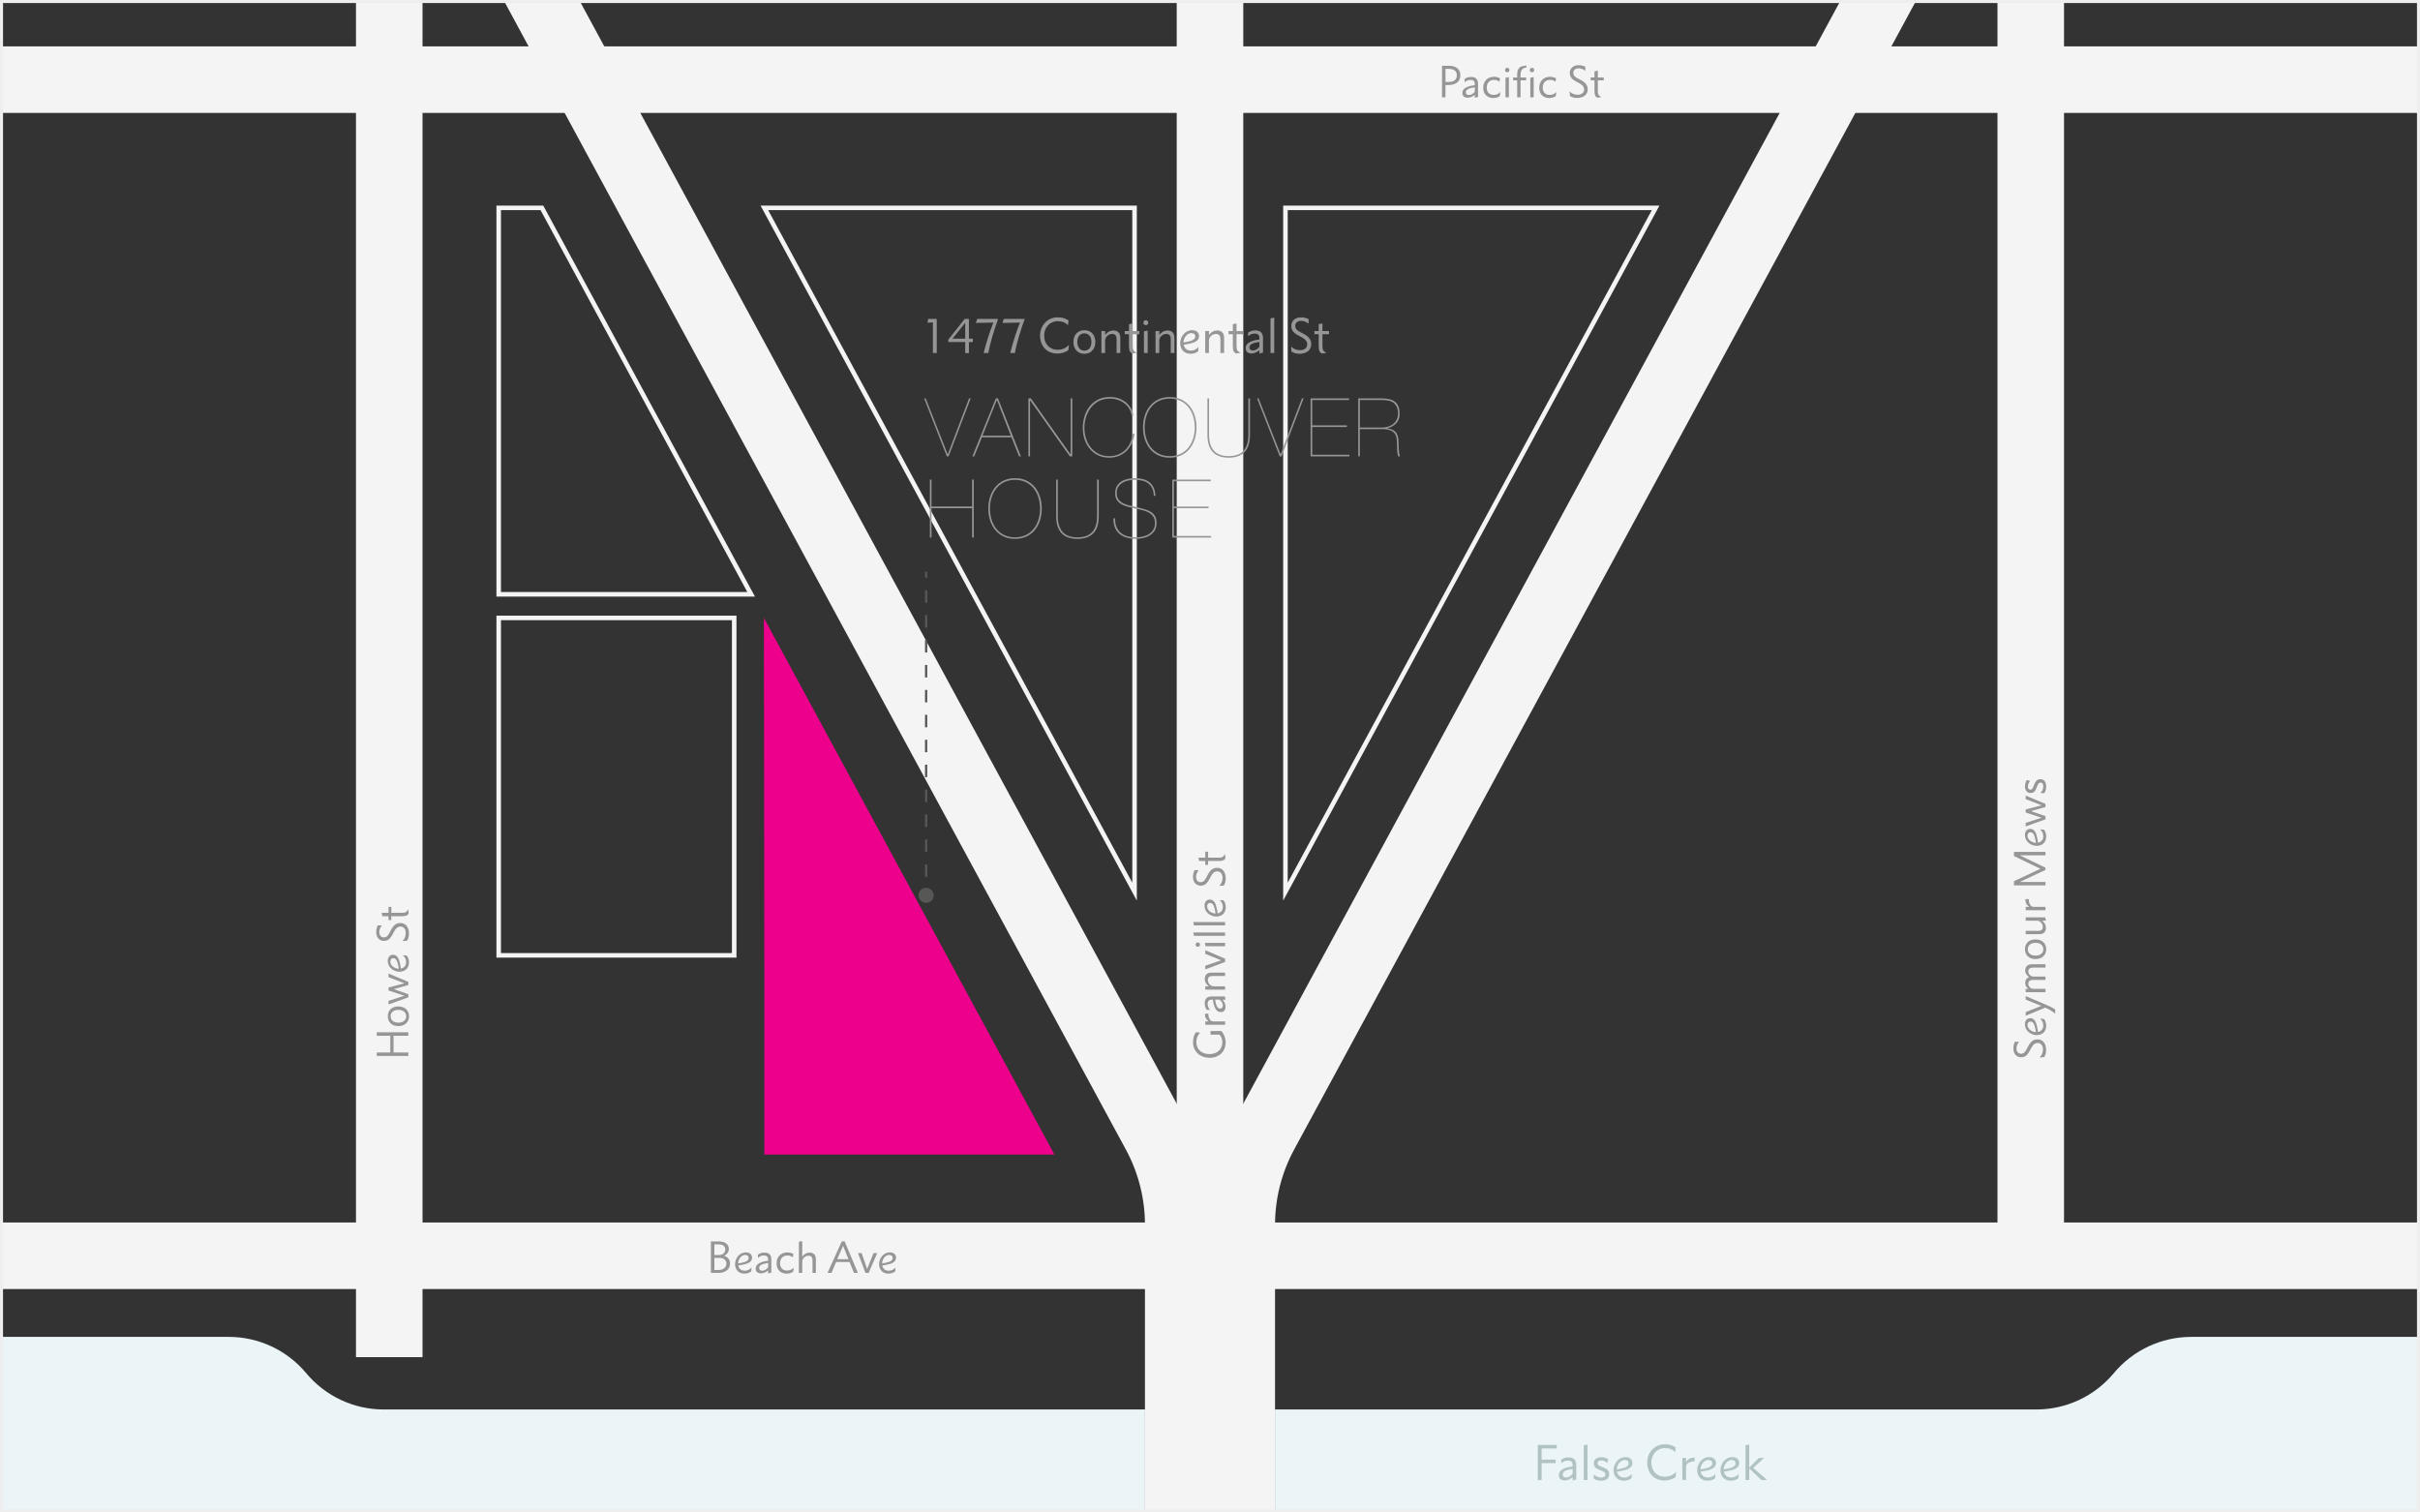
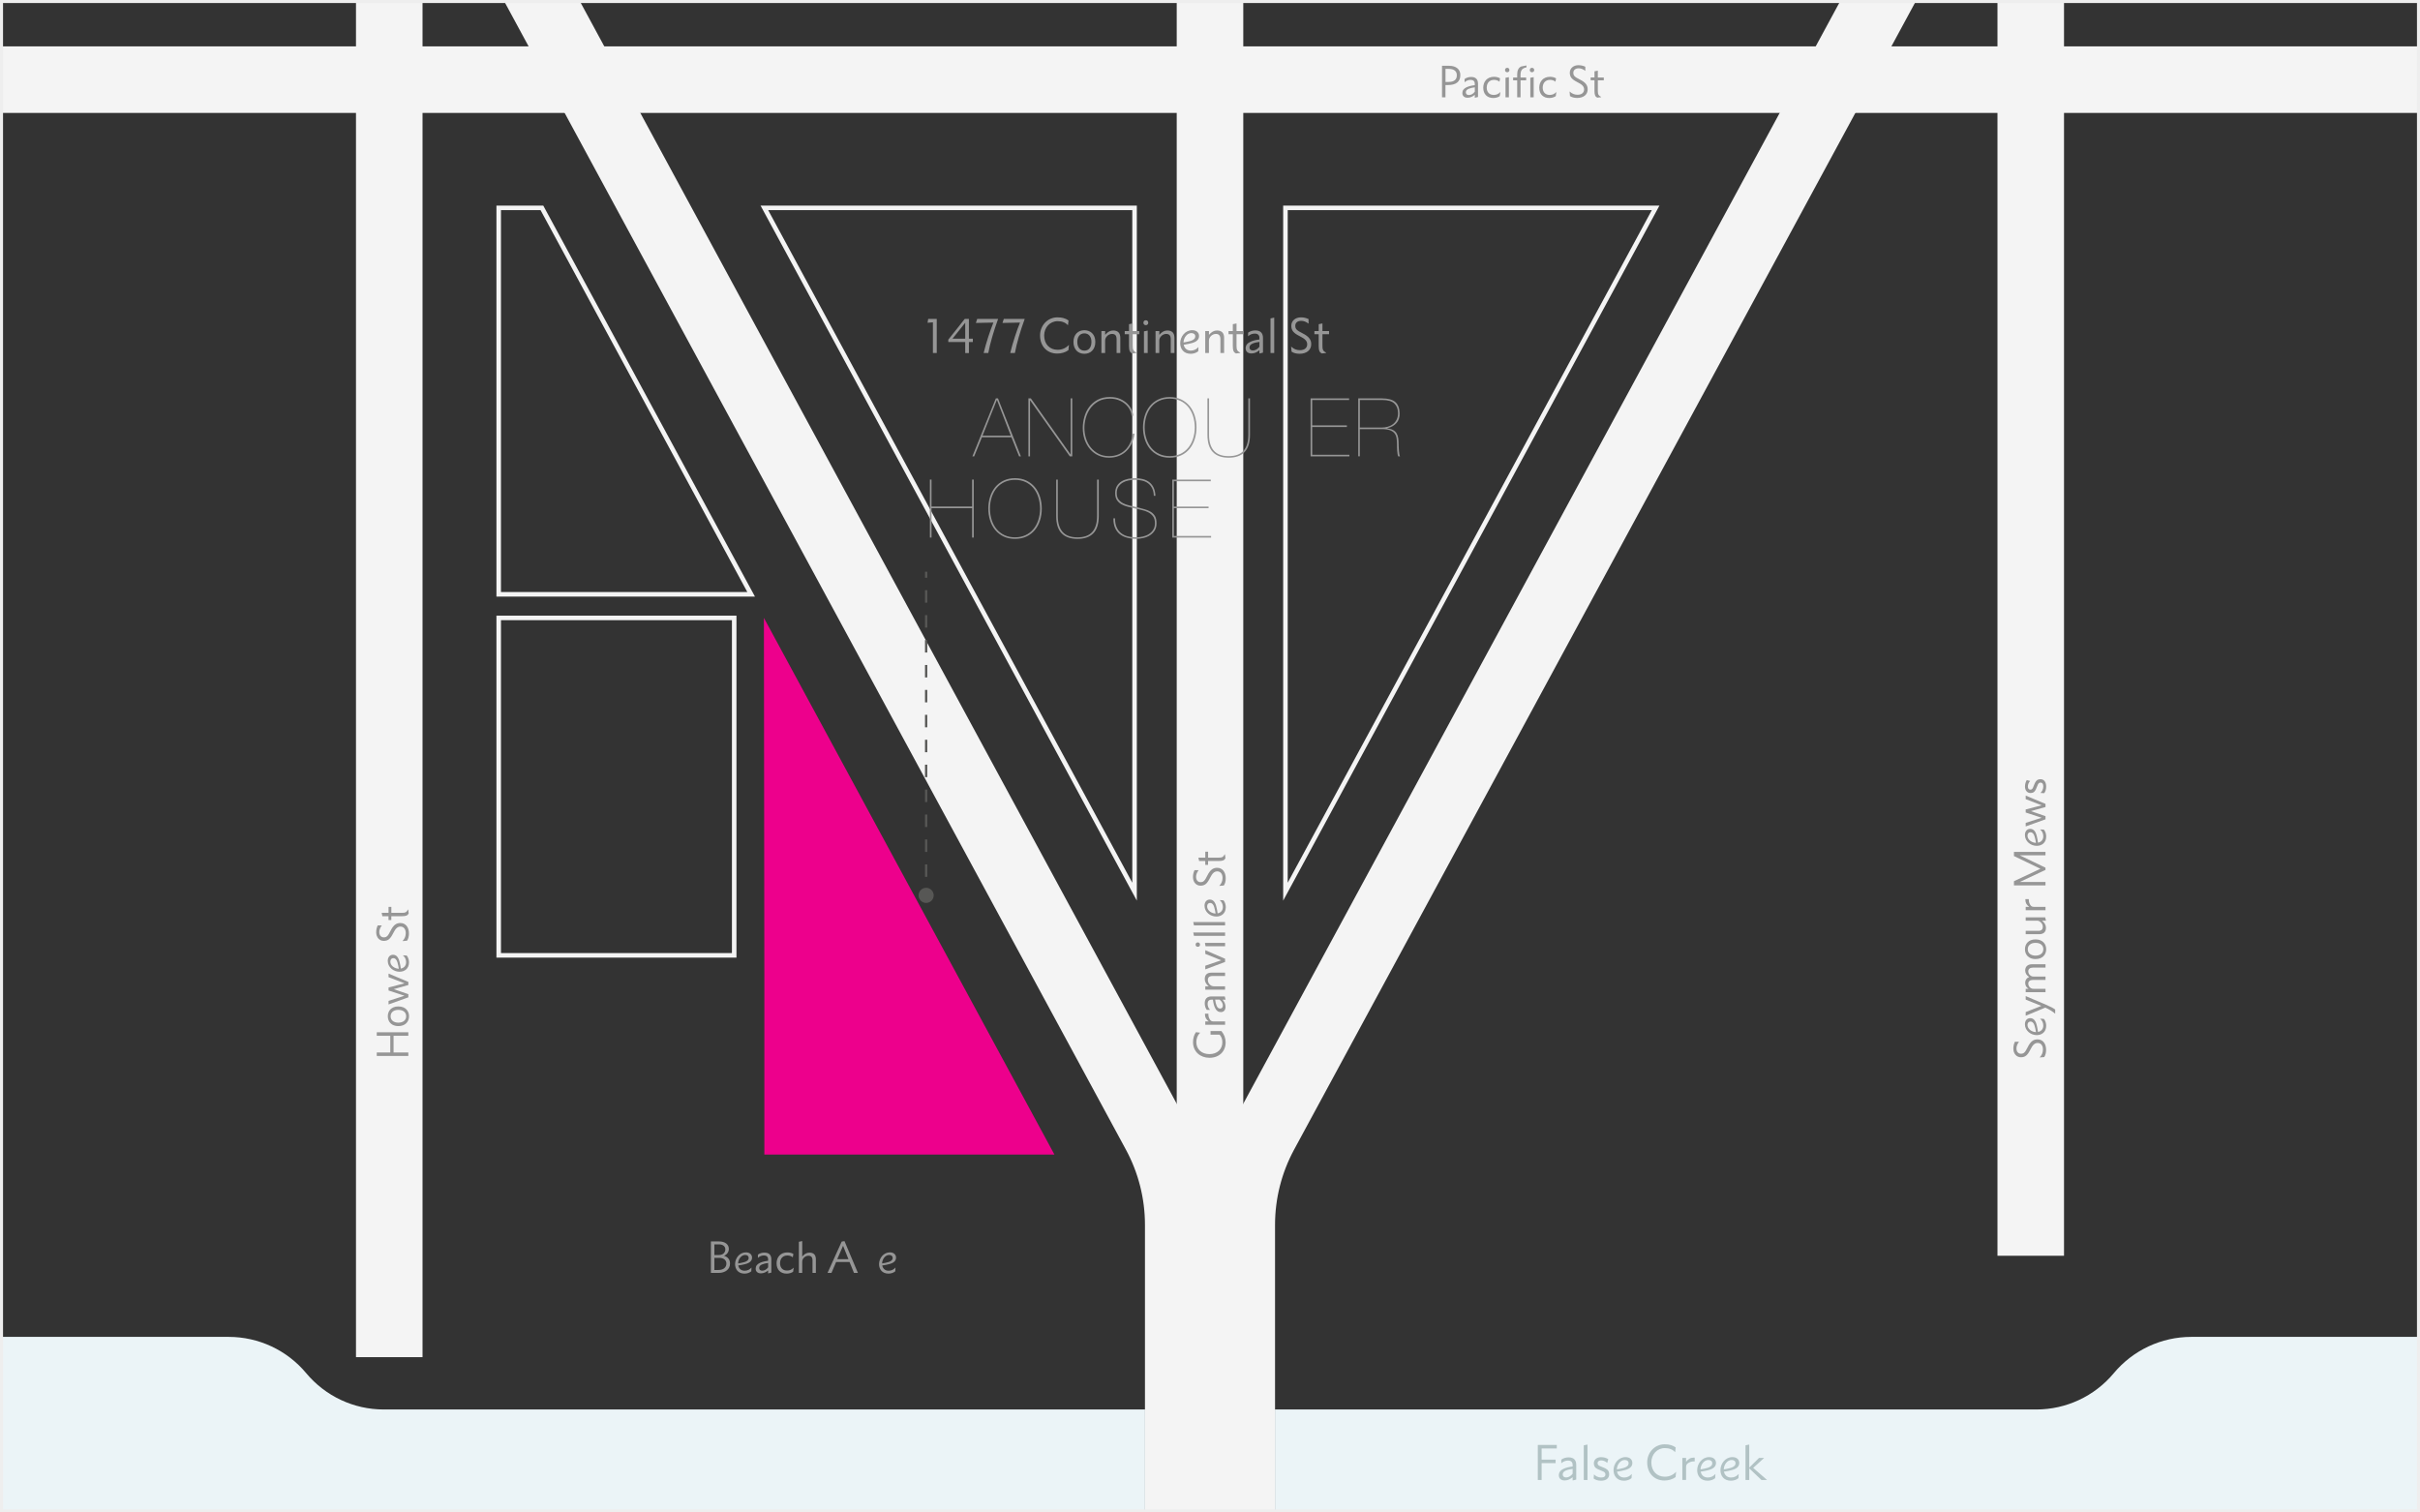
<svg xmlns="http://www.w3.org/2000/svg" xmlns:xlink="http://www.w3.org/1999/xlink" version="1.1" id="VH" x="0px" y="0px" viewBox="0 0 800 500" style="enable-background:new 0 0 800 500;" xml:space="preserve">
  <rect x="0" y="0" width="800" height="500" fill="#333333" stroke="none" />
  <style type="text/css">
	.st0{clip-path:url(#SVGID_2_);}
	.st1{fill:#EBF4F7;}
	.st2{fill:none;stroke:#F4F4F4;stroke-width:22;stroke-miterlimit:10;}
	.st3{opacity:0.1;fill:#B1C2C4;stroke:#000000;stroke-width:0.2;stroke-miterlimit:10;}
	.st4{fill:none;stroke:#F4F4F4;stroke-width:1.5;stroke-miterlimit:10;}
	.st5{fill:#ED008C;}
	.st6{fill:#969696;}
	.st7{fill:#B1C2C4;}
	.st8{fill:#575755;}
	.st9{fill:none;stroke:#575755;stroke-width:0.75;stroke-miterlimit:10;}
	.st10{fill:none;stroke:#575755;stroke-width:0.75;stroke-miterlimit:10;stroke-dasharray:4.12,4.12;}
	.st11{fill:#EEEEEE;}
</style>
  <g>
    <defs>
      <rect id="SVGID_1_" width="800" height="500" />
    </defs>
    <clipPath id="SVGID_2_">
      <use xlink:href="#SVGID_1_" style="overflow:visible;" />
    </clipPath>
    <g class="st0">
      <path class="st1" d="M400,515.29H-6.82v-73.34h82.43c9.9,0,19.28,4.4,25.62,12l0,0c6.34,7.6,15.72,12,25.62,12H400" />
      <path class="st1" d="M400,515.29h406.82v-73.34h-82.43c-9.9,0-19.28,4.4-25.62,12v0c-6.34,7.6-15.72,12-25.62,12H400" />
      <line class="st2" x1="400" y1="-91.29" x2="400" y2="515.29" />
      <path class="st2" d="M410.5,515.29V404.9c0-10.5,2.62-20.83,7.61-30.06L657.8-67.89" />
      <path class="st2" d="M389.5,515.29V404.9c0-10.5-2.62-20.83-7.61-30.06L142.2-67.89" />
      <line class="st2" x1="-22.79" y1="26.33" x2="822.79" y2="26.33" />
-       <line class="st2" x1="-22.79" y1="415.13" x2="822.79" y2="415.13" />
      <line class="st2" x1="128.68" y1="-83.35" x2="128.68" y2="448.65" />
      <line class="st2" x1="671.32" y1="-83.35" x2="671.32" y2="415.13" />
      <line class="st3" x1="378.42" y1="465.95" x2="378.42" y2="515.29" />
      <line class="st3" x1="421.58" y1="465.95" x2="421.58" y2="515.29" />
      <polygon class="st4" points="547.32,68.71 424.94,68.71 424.94,294.77   " />
      <polygon class="st4" points="252.68,68.71 375.06,68.71 375.06,294.77   " />
      <polygon class="st4" points="248.31,196.47 179.14,68.71 164.86,68.71 164.86,196.47   " />
      <polygon class="st5" points="252.53,204.27 348.57,381.67 252.68,381.67 252.68,324.02   " />
      <rect x="164.86" y="204.27" class="st4" width="77.85" height="111.55" />
      <g>
        <g>
          <path class="st6" d="M476.7,32.17V21.74h2.27c2.35,0,3.79,1.12,3.79,3.08c0,2.2-1.44,3.29-4.08,3.29h-0.84v4.05H476.7z       M477.85,27.09h0.97c1.84,0,2.78-0.74,2.78-2.23c0-1.35-0.97-2.09-2.7-2.09h-1.05V27.09z" />
          <path class="st6" d="M484.16,26.12c0.62-0.47,1.4-0.68,2.17-0.68c1.55,0,2.27,0.82,2.27,2.26v4.36l-1.07,0.27v-0.99      c-0.62,0.54-1.42,0.97-2.38,0.97c-1.04,0-1.73-0.57-1.73-1.54c0-0.88,0.47-1.5,1.38-1.92c0.73-0.34,1.54-0.55,2.73-0.7V27.7      c0-0.84-0.49-1.3-1.36-1.3c-0.69,0-1.42,0.24-1.97,0.77h-0.04V26.12z M487.53,28.87c-0.73,0.07-1.5,0.26-2.05,0.5      c-0.61,0.27-0.9,0.65-0.9,1.15c0,0.54,0.34,0.9,1.03,0.9c0.66,0,1.38-0.38,1.93-1.11V28.87z" />
          <path class="st6" d="M495.79,31.78c-0.46,0.34-1.28,0.62-2.13,0.62c-2.05,0-3.33-1.3-3.33-3.4c0-2.05,1.3-3.61,3.56-3.61      c0.78,0,1.49,0.19,2,0.51l-0.2,1.11c-0.47-0.38-1.03-0.61-1.77-0.61c-1.55,0-2.44,1.03-2.44,2.59c0,1.35,0.78,2.39,2.3,2.39      c0.9,0,1.55-0.3,2.17-0.93h0.04L495.79,31.78z" />
          <path class="st6" d="M498.98,23.15c0,0.43-0.3,0.73-0.72,0.73c-0.45,0-0.73-0.28-0.73-0.73c0-0.43,0.28-0.73,0.72-0.73      S498.98,22.71,498.98,23.15z M498.8,25.5v6.67h-1.11v-6.46L498.8,25.5z" />
          <path class="st6" d="M502.66,25.62h1.86v0.93h-1.86v5.62h-1.11v-5.62h-1.34v-0.93h1.34v-1.05c0-1.28,0.45-2.2,1.31-2.59      l1.76-0.34v0.62c-1.55,0.32-1.96,1.08-1.96,2.55V25.62z" />
          <path class="st6" d="M507.17,23.15c0,0.43-0.3,0.73-0.72,0.73c-0.45,0-0.73-0.28-0.73-0.73c0-0.43,0.28-0.73,0.72-0.73      S507.17,22.71,507.17,23.15z M507,25.5v6.67h-1.11v-6.46L507,25.5z" />
          <path class="st6" d="M514.3,31.78c-0.46,0.34-1.28,0.62-2.13,0.62c-2.05,0-3.33-1.3-3.33-3.4c0-2.05,1.3-3.61,3.56-3.61      c0.78,0,1.49,0.19,2,0.51l-0.2,1.11c-0.47-0.38-1.03-0.61-1.77-0.61c-1.55,0-2.44,1.03-2.44,2.59c0,1.35,0.78,2.39,2.3,2.39      c0.9,0,1.55-0.3,2.17-0.93h0.04L514.3,31.78z" />
          <path class="st6" d="M521.52,31.32c1.32,0,2.15-0.68,2.15-1.73c0-0.96-0.57-1.62-2.23-2.44c-1.82-0.92-2.5-1.66-2.5-3.12      c0-1.4,1.15-2.48,2.86-2.48c0.84,0,1.59,0.19,2.27,0.51v1.36c-0.78-0.59-1.49-0.84-2.2-0.84c-1.16,0-1.76,0.65-1.76,1.47      c0,0.96,0.43,1.39,2.16,2.24c1.86,0.93,2.58,1.85,2.58,3.25c0,1.77-1.42,2.84-3.46,2.84c-0.95,0-1.81-0.22-2.39-0.63l-0.13-1.47      h0.04C519.7,30.98,520.48,31.32,521.52,31.32z" />
          <path class="st6" d="M527.1,25.62v-2.04l1.11-0.23v2.27h1.97v0.93h-1.97v3.4c0,1.23,0.17,1.59,1.09,2.09v0.09l-1.27,0.15      c-0.65-0.31-0.93-0.81-0.93-2.23v-3.51h-1.27v-0.93H527.1z" />
        </g>
      </g>
      <g>
        <path class="st6" d="M239.37,415.14c1.28,0.42,1.96,1.28,1.96,2.58c0,1.85-1.53,3.09-3.82,3.09h-2.5v-10.42h2.66     c2.13,0,3.27,1.07,3.27,2.47C240.94,413.78,240.42,414.65,239.37,415.14z M236.16,414.88h1.53c1.39,0,2.09-0.89,2.09-1.86     c0-0.92-0.7-1.66-2.16-1.66h-1.46V414.88z M236.16,419.83h1.35c1.73,0,2.62-0.93,2.62-2.12c0-1.09-0.86-1.89-2.35-1.89h-1.62     V419.83z" />
        <path class="st6" d="M244.05,418.34c0.2,1.03,0.93,1.74,2.13,1.74c0.88,0,1.67-0.38,2.21-1.03h0.04l-0.07,1.22     c-0.54,0.47-1.39,0.77-2.24,0.77c-2.12,0-3.12-1.49-3.12-3.13c0-1.96,1.46-3.9,3.58-3.9c1.3,0,2.03,0.76,2.03,1.73     c0,0.97-0.62,1.73-2.24,2.15C245.74,418.06,244.78,418.25,244.05,418.34z M244,417.67c0.61-0.08,1.47-0.27,2.12-0.46     c0.96-0.28,1.38-0.78,1.38-1.34c0-0.62-0.43-1-1.16-1C245.03,414.87,244.03,416.3,244,417.67z" />
        <path class="st6" d="M250.55,414.76c0.62-0.47,1.4-0.67,2.17-0.67c1.55,0,2.27,0.82,2.27,2.25v4.36l-1.07,0.27v-0.99     c-0.62,0.54-1.42,0.97-2.38,0.97c-1.04,0-1.73-0.57-1.73-1.54c0-0.88,0.47-1.5,1.38-1.92c0.73-0.34,1.54-0.55,2.73-0.7v-0.46     c0-0.84-0.49-1.3-1.36-1.3c-0.69,0-1.42,0.24-1.97,0.77h-0.04V414.76z M253.92,417.52c-0.73,0.07-1.5,0.26-2.05,0.5     c-0.61,0.27-0.9,0.65-0.9,1.15c0,0.54,0.34,0.9,1.03,0.9c0.66,0,1.38-0.38,1.93-1.11V417.52z" />
        <path class="st6" d="M262.19,420.42c-0.46,0.34-1.28,0.62-2.13,0.62c-2.05,0-3.34-1.3-3.34-3.4c0-2.05,1.3-3.61,3.56-3.61     c0.78,0,1.49,0.19,2,0.51l-0.2,1.11c-0.47-0.38-1.03-0.61-1.77-0.61c-1.55,0-2.44,1.03-2.44,2.59c0,1.35,0.78,2.39,2.3,2.39     c0.9,0,1.55-0.3,2.17-0.93h0.04L262.19,420.42z" />
        <path class="st6" d="M264.09,410.51l1.11-0.23v5.12c0.74-0.91,1.54-1.3,2.38-1.3c1.42,0,2.13,0.74,2.13,2.23v4.48h-1.11v-4.12     c0-1.09-0.45-1.57-1.36-1.57c-0.63,0-1.27,0.34-1.65,0.85c-0.31,0.42-0.39,0.76-0.39,1.23v3.61h-1.11V410.51z" />
        <path class="st6" d="M278.25,410.44l0.92-0.15l4.44,10.52h-1.3l-1.47-3.61h-4.44l-1.54,3.61h-1.3L278.25,410.44z M276.77,416.26     h3.71l-1.78-4.43L276.77,416.26z" />
-         <path class="st6" d="M284.85,414.26l1.8,5.25l2.12-5.25h1.22l-2.84,6.55h-1.05l-2.46-6.55H284.85z" />
        <path class="st6" d="M291.65,418.34c0.2,1.03,0.93,1.74,2.13,1.74c0.88,0,1.67-0.38,2.21-1.03h0.04l-0.07,1.22     c-0.54,0.47-1.39,0.77-2.24,0.77c-2.12,0-3.12-1.49-3.12-3.13c0-1.96,1.46-3.9,3.58-3.9c1.3,0,2.03,0.76,2.03,1.73     c0,0.97-0.62,1.73-2.24,2.15C293.34,418.06,292.38,418.25,291.65,418.34z M291.6,417.67c0.61-0.08,1.47-0.27,2.12-0.46     c0.96-0.28,1.38-0.78,1.38-1.34c0-0.62-0.43-1-1.16-1C292.63,414.87,291.63,416.3,291.6,417.67z" />
      </g>
      <g>
        <g>
          <path class="st6" d="M675.35,346.93c0-1.32-0.68-2.15-1.73-2.15c-0.96,0-1.62,0.57-2.44,2.23c-0.92,1.82-1.66,2.5-3.12,2.5      c-1.4,0-2.49-1.15-2.49-2.86c0-0.84,0.19-1.59,0.51-2.27h1.36c-0.59,0.78-0.84,1.49-0.84,2.2c0,1.16,0.65,1.76,1.47,1.76      c0.96,0,1.39-0.43,2.24-2.16c0.93-1.86,1.85-2.58,3.25-2.58c1.77,0,2.84,1.42,2.84,3.46c0,0.95-0.22,1.81-0.63,2.39l-1.47,0.13      v-0.04C675.01,348.76,675.35,347.97,675.35,346.93z" />
          <path class="st6" d="M673.73,341.14c1.03-0.2,1.74-0.93,1.74-2.13c0-0.88-0.38-1.67-1.03-2.21v-0.04l1.22,0.07      c0.47,0.54,0.77,1.39,0.77,2.24c0,2.12-1.49,3.12-3.13,3.12c-1.96,0-3.9-1.46-3.9-3.58c0-1.3,0.76-2.03,1.73-2.03      c0.97,0,1.73,0.62,2.15,2.24C673.44,339.46,673.63,340.42,673.73,341.14z M673.05,341.2c-0.08-0.61-0.27-1.47-0.46-2.12      c-0.28-0.96-0.78-1.38-1.34-1.38c-0.62,0-1,0.43-1,1.16C670.26,340.17,671.69,341.17,673.05,341.2z" />
          <path class="st6" d="M676.12,333.1l-6.47,2.69v-1.22l5.17-2.03l-5.17-2.09v-1.16l6.73,2.86c1.5,0.63,2.35,1.09,3.02,1.58v1.35      h-0.04C678.52,334.35,677.29,333.6,676.12,333.1z" />
          <path class="st6" d="M672.01,319.88c-0.96,0-1.5,0.46-1.5,1.24c0,0.68,0.34,1.15,0.88,1.49c0.23,0.15,0.51,0.23,0.89,0.23h3.92      v1.11h-4.19c-0.96,0-1.5,0.46-1.5,1.23c0,0.69,0.35,1.19,0.91,1.51c0.23,0.13,0.49,0.2,0.88,0.2h3.9V328h-6.55v-1.11h0.96      c-0.76-0.47-1.12-1.17-1.12-1.99c0-1.01,0.58-1.65,1.32-1.92c-0.85-0.51-1.32-1.27-1.32-2.15c0-1.39,0.93-2.07,2.28-2.07h4.43      v1.11H672.01z" />
          <path class="st6" d="M672.89,317.05c-2.19,0-3.48-1.38-3.48-3.25c0-1.78,1.18-3.25,3.48-3.25c2.39,0,3.54,1.53,3.54,3.25      C676.43,315.68,675.11,317.05,672.89,317.05z M672.89,311.69c-1.57,0-2.55,0.82-2.55,2.11c0,1.32,1.04,2.11,2.55,2.11      s2.59-0.76,2.59-2.11C675.48,312.51,674.54,311.69,672.89,311.69z" />
          <path class="st6" d="M669.65,307.72h4.2c1.04,0,1.46-0.51,1.46-1.38c0-0.7-0.43-1.35-1.11-1.78c-0.2-0.13-0.43-0.2-0.73-0.2      h-3.82v-1.11h6.44l0.27,1.11h-1.31c0.8,0.61,1.3,1.42,1.3,2.35c0,1.4-0.8,2.12-2.28,2.12h-4.42V307.72z" />
          <path class="st6" d="M670.68,297.23v0.24c0,0.69,0.22,1.32,0.58,1.81c0.31,0.4,0.62,0.51,1.2,0.51h3.74v1.11h-6.55v-1.11h1.16      c-0.81-0.59-1.26-1.32-1.26-2.28c0-0.09,0-0.18,0.01-0.28H670.68z" />
          <path class="st6" d="M665.77,292.69v-1.38l8.75-4.11l-8.75-4.21v-1.36h10.42v1.13h-8.49l8.49,4.08v0.73l-8.49,4h8.49v1.12      H665.77z" />
          <path class="st6" d="M673.73,278.57c1.03-0.2,1.74-0.93,1.74-2.13c0-0.88-0.38-1.67-1.03-2.21v-0.04l1.22,0.07      c0.47,0.54,0.77,1.39,0.77,2.24c0,2.12-1.49,3.12-3.13,3.12c-1.96,0-3.9-1.46-3.9-3.58c0-1.3,0.76-2.03,1.73-2.03      c0.97,0,1.73,0.62,2.15,2.24C673.44,276.88,673.63,277.84,673.73,278.57z M673.05,278.63c-0.08-0.61-0.27-1.47-0.46-2.12      c-0.28-0.96-0.78-1.38-1.34-1.38c-0.62,0-1,0.43-1,1.16C670.26,277.6,671.69,278.6,673.05,278.63z" />
          <path class="st6" d="M669.65,267.6l5.28-1.39l-5.28-2.03V263l6.55,2.75v1.03l-4.82,1.36l4.82,1.67v1.04l-6.55,2.35v-1.17      l5.27-1.7l-5.27-1.73V267.6z" />
          <path class="st6" d="M674.54,262.13c0.53-0.47,0.93-1.27,0.93-2.15c0-0.85-0.34-1.27-0.92-1.27c-0.31,0-0.62,0.16-0.82,0.54      c-0.28,0.53-0.49,1.22-0.74,1.76c-0.42,0.86-0.95,1.15-1.76,1.15c-1.03,0-1.81-0.82-1.81-2.13c0-0.85,0.22-1.57,0.59-2.16      l1.12,0.31c-0.51,0.49-0.76,1.26-0.76,1.81c0,0.74,0.36,1.05,0.8,1.05c0.43,0,0.67-0.19,0.88-0.62c0.2-0.42,0.43-1.15,0.66-1.61      c0.46-0.92,1.01-1.22,1.81-1.22c1.15,0,1.9,0.89,1.9,2.42c0,0.97-0.27,1.69-0.65,2.2L674.54,262.13z" />
        </g>
      </g>
      <g>
        <g>
          <path class="st6" d="M134.98,349.08h-10.43v-1.15h4.47v-5.52h-4.47v-1.16h10.43v1.16h-4.88v5.52h4.88V349.08z" />
          <path class="st6" d="M131.68,339.21c-2.19,0-3.48-1.38-3.48-3.25c0-1.78,1.17-3.25,3.48-3.25c2.39,0,3.54,1.53,3.54,3.25      C135.21,337.85,133.89,339.21,131.68,339.21z M131.68,333.85c-1.57,0-2.55,0.82-2.55,2.11c0,1.32,1.04,2.11,2.55,2.11      c1.51,0,2.59-0.76,2.59-2.11C134.27,334.68,133.32,333.85,131.68,333.85z" />
          <path class="st6" d="M128.44,326.45l5.28-1.39l-5.28-2.03v-1.18l6.55,2.75v1.03l-4.82,1.36l4.82,1.67v1.04l-6.55,2.35v-1.18      l5.27-1.7l-5.27-1.73V326.45z" />
          <path class="st6" d="M132.51,320.19c1.03-0.2,1.74-0.93,1.74-2.13c0-0.88-0.38-1.67-1.03-2.21v-0.04l1.22,0.07      c0.47,0.54,0.77,1.39,0.77,2.24c0,2.12-1.49,3.12-3.13,3.12c-1.96,0-3.9-1.46-3.9-3.58c0-1.3,0.76-2.03,1.73-2.03      s1.73,0.62,2.15,2.24C132.23,318.5,132.42,319.46,132.51,320.19z M131.84,320.25c-0.08-0.61-0.27-1.47-0.46-2.12      c-0.28-0.96-0.78-1.38-1.34-1.38c-0.62,0-1,0.43-1,1.16C129.04,319.22,130.47,320.22,131.84,320.25z" />
          <path class="st6" d="M134.13,308.46c0-1.32-0.68-2.15-1.73-2.15c-0.96,0-1.62,0.57-2.44,2.23c-0.92,1.82-1.66,2.5-3.12,2.5      c-1.4,0-2.48-1.15-2.48-2.86c0-0.84,0.19-1.59,0.51-2.27h1.36c-0.59,0.78-0.84,1.49-0.84,2.2c0,1.16,0.65,1.76,1.47,1.76      c0.96,0,1.39-0.43,2.24-2.16c0.93-1.86,1.85-2.58,3.25-2.58c1.77,0,2.84,1.42,2.84,3.46c0,0.95-0.22,1.81-0.63,2.39l-1.47,0.13      v-0.04C133.8,310.28,134.13,309.5,134.13,308.46z" />
          <path class="st6" d="M128.44,302.88h-2.04l-0.23-1.11h2.27v-1.97h0.93v1.97h3.4c1.23,0,1.59-0.17,2.09-1.09h0.09l0.15,1.27      c-0.31,0.65-0.81,0.93-2.23,0.93h-3.51v1.27h-0.93V302.88z" />
        </g>
      </g>
      <g>
        <g>
          <path class="st6" d="M403.78,340.86c0.88,1.03,1.39,2.34,1.39,3.73c0,3-2.13,5.1-5.36,5.1c-2.98,0-5.42-1.99-5.42-5.16      c0-1.35,0.36-2.46,0.96-3.31l1.36,0.16v0.04c-0.82,0.81-1.23,1.9-1.23,3.09c0,2.43,1.84,3.96,4.32,3.96      c2.62,0,4.28-1.62,4.28-3.93c0-1.07-0.35-1.9-0.92-2.5h-2.98v-1.19H403.78z" />
          <path class="st6" d="M399.47,335.11v0.24c0,0.69,0.22,1.32,0.58,1.81c0.31,0.4,0.62,0.51,1.2,0.51h3.74v1.11h-6.55v-1.11h1.16      c-0.81-0.59-1.26-1.32-1.26-2.28c0-0.09,0-0.18,0.01-0.28H399.47z" />
          <path class="st6" d="M398.94,333.84c-0.47-0.62-0.68-1.4-0.68-2.17c0-1.55,0.82-2.27,2.26-2.27h4.36l0.27,1.07h-0.99      c0.54,0.62,0.97,1.42,0.97,2.38c0,1.04-0.57,1.73-1.54,1.73c-0.88,0-1.5-0.47-1.92-1.38c-0.34-0.73-0.55-1.54-0.7-2.73h-0.46      c-0.84,0-1.3,0.49-1.3,1.36c0,0.69,0.24,1.42,0.77,1.97v0.04H398.94z M401.7,330.46c0.07,0.73,0.26,1.5,0.5,2.05      c0.27,0.61,0.65,0.9,1.15,0.9c0.54,0,0.9-0.34,0.9-1.03c0-0.66-0.38-1.38-1.11-1.93H401.7z" />
          <path class="st6" d="M398.44,327.16v-1.11h1.13c-0.9-0.74-1.3-1.54-1.3-2.38c0-1.42,0.74-2.13,2.23-2.13h4.48v1.11h-4.12      c-1.09,0-1.57,0.45-1.57,1.36c0,0.63,0.34,1.27,0.85,1.65c0.42,0.31,0.76,0.39,1.23,0.39h3.61v1.11H398.44z" />
          <path class="st6" d="M398.44,319.25l5.25-1.8l-5.25-2.12v-1.22l6.55,2.84V318l-6.55,2.46V319.25z" />
          <path class="st6" d="M395.97,311.54c0.43,0,0.73,0.3,0.73,0.72c0,0.45-0.28,0.73-0.73,0.73c-0.43,0-0.73-0.28-0.73-0.72      S395.54,311.54,395.97,311.54z M398.32,311.71h6.67v1.11h-6.46L398.32,311.71z" />
          <path class="st6" d="M404.99,308.26v1.11h-10.3l-0.23-1.11H404.99z" />
          <path class="st6" d="M404.99,304.8v1.11h-10.3l-0.23-1.11H404.99z" />
          <path class="st6" d="M402.52,301.94c1.03-0.2,1.74-0.93,1.74-2.13c0-0.88-0.38-1.67-1.03-2.21v-0.04l1.22,0.07      c0.47,0.54,0.77,1.39,0.77,2.24c0,2.12-1.49,3.12-3.13,3.12c-1.96,0-3.9-1.46-3.9-3.58c0-1.3,0.76-2.03,1.73-2.03      s1.73,0.62,2.15,2.24C402.24,300.25,402.43,301.21,402.52,301.94z M401.85,301.99c-0.08-0.61-0.27-1.47-0.46-2.12      c-0.28-0.96-0.78-1.38-1.34-1.38c-0.62,0-1,0.43-1,1.16C399.05,300.97,400.48,301.97,401.85,301.99z" />
          <path class="st6" d="M404.14,290.21c0-1.32-0.68-2.15-1.73-2.15c-0.96,0-1.62,0.57-2.44,2.23c-0.92,1.82-1.66,2.5-3.12,2.5      c-1.4,0-2.48-1.15-2.48-2.86c0-0.84,0.19-1.59,0.51-2.27h1.36c-0.59,0.78-0.84,1.49-0.84,2.2c0,1.16,0.65,1.76,1.47,1.76      c0.96,0,1.39-0.43,2.24-2.16c0.93-1.86,1.85-2.58,3.25-2.58c1.77,0,2.84,1.42,2.84,3.46c0,0.95-0.22,1.81-0.63,2.39l-1.47,0.13      v-0.04C403.81,292.03,404.14,291.25,404.14,290.21z" />
          <path class="st6" d="M398.44,284.63h-2.04l-0.23-1.11h2.27v-1.97h0.93v1.97h3.4c1.23,0,1.59-0.17,2.09-1.09h0.09l0.15,1.27      c-0.31,0.65-0.81,0.93-2.23,0.93h-3.51v1.27h-0.93V284.63z" />
        </g>
      </g>
      <g>
        <g>
          <path class="st7" d="M514.64,478.84h-5.01v3.69h4.62v1.15h-4.62v5.57h-1.27v-11.58h6.28V478.84z" />
          <path class="st7" d="M516.13,482.53c0.69-0.53,1.56-0.75,2.42-0.75c1.73,0,2.52,0.92,2.52,2.5v4.84l-1.19,0.3v-1.09      c-0.69,0.6-1.57,1.08-2.64,1.08c-1.16,0-1.92-0.63-1.92-1.71c0-0.97,0.53-1.67,1.53-2.13c0.81-0.38,1.71-0.62,3.03-0.78v-0.51      c0-0.93-0.54-1.44-1.51-1.44c-0.76,0-1.58,0.27-2.19,0.86h-0.05V482.53z M519.88,485.59c-0.81,0.08-1.67,0.29-2.28,0.56      c-0.68,0.3-1,0.72-1,1.27c0,0.6,0.38,1,1.14,1c0.73,0,1.53-0.42,2.14-1.23V485.59z" />
          <path class="st7" d="M524.79,489.25h-1.23V477.8l1.23-0.26V489.25z" />
          <path class="st7" d="M526.93,487.4c0.53,0.58,1.41,1.04,2.38,1.04c0.95,0,1.41-0.38,1.41-1.02c0-0.34-0.18-0.69-0.6-0.92      c-0.58-0.31-1.35-0.54-1.95-0.83c-0.96-0.46-1.28-1.05-1.28-1.95c0-1.14,0.92-2.01,2.37-2.01c0.95,0,1.74,0.24,2.4,0.66      l-0.35,1.25c-0.54-0.57-1.39-0.84-2.01-0.84c-0.82,0-1.17,0.41-1.17,0.88c0,0.48,0.21,0.75,0.69,0.97      c0.46,0.23,1.27,0.48,1.79,0.74c1.02,0.51,1.35,1.12,1.35,2.01c0,1.28-0.99,2.12-2.68,2.12c-1.08,0-1.88-0.3-2.45-0.72      L526.93,487.4z" />
          <path class="st7" d="M534.56,486.5c0.22,1.14,1.04,1.94,2.37,1.94c0.97,0,1.86-0.42,2.46-1.14h0.04l-0.08,1.35      c-0.6,0.52-1.54,0.85-2.49,0.85c-2.35,0-3.46-1.65-3.46-3.48c0-2.18,1.62-4.33,3.97-4.33c1.44,0,2.25,0.84,2.25,1.92      s-0.69,1.92-2.49,2.38C536.44,486.19,535.37,486.4,534.56,486.5z M534.5,485.75c0.68-0.09,1.64-0.3,2.36-0.51      c1.06-0.32,1.53-0.87,1.53-1.49c0-0.69-0.48-1.11-1.29-1.11C535.64,482.65,534.53,484.24,534.5,485.75z" />
          <path class="st7" d="M553.78,480.02h-0.04c-0.78-0.83-1.91-1.31-3.36-1.31c-2.62,0-4.48,2.13-4.48,4.74      c0,2.85,1.83,4.72,4.42,4.72c1.41,0,2.65-0.46,3.73-1.59h0.04l-0.18,1.73c-1,0.73-2.35,1.12-3.69,1.12c-3.33,0-5.69-2.38-5.69-6      c0-3.23,2.43-5.97,5.78-5.97c1.54,0,2.67,0.34,3.64,1.03L553.78,480.02z" />
          <path class="st7" d="M560.23,483.11h-0.27c-0.77,0-1.47,0.24-2.01,0.64c-0.45,0.34-0.57,0.69-0.57,1.33v4.16h-1.23v-7.28h1.23      v1.29c0.66-0.9,1.47-1.39,2.53-1.39c0.11,0,0.2,0,0.32,0.01V483.11z" />
          <path class="st7" d="M562.21,486.5c0.22,1.14,1.04,1.94,2.37,1.94c0.97,0,1.86-0.42,2.46-1.14h0.04l-0.08,1.35      c-0.6,0.52-1.54,0.85-2.49,0.85c-2.35,0-3.46-1.65-3.46-3.48c0-2.18,1.62-4.33,3.97-4.33c1.44,0,2.25,0.84,2.25,1.92      s-0.69,1.92-2.49,2.38C564.08,486.19,563.02,486.4,562.21,486.5z M562.15,485.75c0.68-0.09,1.64-0.3,2.36-0.51      c1.06-0.32,1.53-0.87,1.53-1.49c0-0.69-0.48-1.11-1.29-1.11C563.29,482.65,562.18,484.24,562.15,485.75z" />
          <path class="st7" d="M569.9,486.5c0.22,1.14,1.04,1.94,2.37,1.94c0.97,0,1.86-0.42,2.46-1.14h0.04l-0.08,1.35      c-0.6,0.52-1.54,0.85-2.49,0.85c-2.35,0-3.46-1.65-3.46-3.48c0-2.18,1.62-4.33,3.97-4.33c1.44,0,2.25,0.84,2.25,1.92      s-0.69,1.92-2.49,2.38C571.78,486.19,570.71,486.4,569.9,486.5z M569.84,485.75c0.68-0.09,1.64-0.3,2.36-0.51      c1.06-0.32,1.53-0.87,1.53-1.49c0-0.69-0.48-1.11-1.29-1.11C570.98,482.65,569.87,484.24,569.84,485.75z" />
          <path class="st7" d="M578.26,485.18l3.22-3.21h1.7l-3.62,3.29l4.58,3.99h-1.85l-4.03-3.83v3.83h-1.23V477.8l1.23-0.26V485.18z" />
        </g>
      </g>
      <g>
        <g>
          <path class="st6" d="M308.4,116.7v-10.14l-1.77,0.14l0.21-1.28h2.83v11.28H308.4z" />
          <path class="st6" d="M319.08,113.06h-5.59v-0.78l5.43-6.85h1.38v6.52h1.3v1.11h-1.3v3.65h-1.22V113.06z M319.08,111.95v-5.26      l-4.2,5.26H319.08z" />
          <path class="st6" d="M329.96,105.42c-1.42,3.87-2.68,8.15-3.25,11.28h-1.54c0.83-3.42,2.18-7.53,3.23-10.06l-5.8,0.12l0.45-1.33      H329.96z" />
          <path class="st6" d="M338.75,105.42c-1.42,3.87-2.68,8.15-3.25,11.28h-1.54c0.83-3.42,2.18-7.53,3.23-10.06l-5.8,0.12l0.45-1.33      H338.75z" />
          <path class="st6" d="M353.06,107.48h-0.04c-0.78-0.83-1.91-1.31-3.36-1.31c-2.62,0-4.48,2.13-4.48,4.74      c0,2.85,1.83,4.72,4.42,4.72c1.41,0,2.65-0.46,3.73-1.59h0.04l-0.18,1.72c-1,0.74-2.35,1.12-3.69,1.12c-3.33,0-5.68-2.38-5.68-6      c0-3.23,2.43-5.97,5.77-5.97c1.54,0,2.67,0.34,3.64,1.03L353.06,107.48z" />
          <path class="st6" d="M354.86,113.03c0-2.43,1.53-3.87,3.61-3.87c1.98,0,3.62,1.31,3.62,3.87c0,2.65-1.7,3.93-3.62,3.93      C356.37,116.96,354.86,115.49,354.86,113.03z M360.81,113.03c0-1.74-0.92-2.83-2.34-2.83c-1.47,0-2.34,1.15-2.34,2.83      c0,1.68,0.84,2.88,2.34,2.88C359.9,115.91,360.81,114.86,360.81,113.03z" />
          <path class="st6" d="M364.11,109.43h1.23v1.26c0.83-1,1.71-1.44,2.64-1.44c1.57,0,2.37,0.82,2.37,2.47v4.98h-1.23v-4.57      c0-1.21-0.5-1.74-1.52-1.74c-0.71,0-1.41,0.38-1.83,0.95c-0.34,0.46-0.44,0.84-0.44,1.36v4h-1.23V109.43z" />
          <path class="st6" d="M373.22,109.43v-2.26l1.23-0.25v2.52h2.19v1.04h-2.19v3.78c0,1.37,0.2,1.77,1.22,2.33v0.1l-1.41,0.16      c-0.72-0.34-1.04-0.9-1.04-2.47v-3.9h-1.41v-1.04H373.22z" />
          <path class="st6" d="M379.59,106.68c0,0.48-0.33,0.81-0.79,0.81c-0.5,0-0.81-0.31-0.81-0.81c0-0.48,0.31-0.81,0.79-0.81      S379.59,106.2,379.59,106.68z M379.4,109.29v7.41h-1.23v-7.17L379.4,109.29z" />
          <path class="st6" d="M382.01,109.43h1.23v1.26c0.83-1,1.71-1.44,2.64-1.44c1.57,0,2.37,0.82,2.37,2.47v4.98h-1.23v-4.57      c0-1.21-0.5-1.74-1.52-1.74c-0.71,0-1.41,0.38-1.83,0.95c-0.34,0.46-0.44,0.84-0.44,1.36v4h-1.23V109.43z" />
          <path class="st6" d="M391.31,113.96c0.23,1.14,1.03,1.94,2.37,1.94c0.98,0,1.86-0.42,2.46-1.14h0.04l-0.07,1.35      c-0.6,0.52-1.54,0.85-2.49,0.85c-2.35,0-3.47-1.65-3.47-3.48c0-2.17,1.62-4.33,3.98-4.33c1.44,0,2.25,0.84,2.25,1.92      c0,1.08-0.69,1.92-2.49,2.38C393.18,113.64,392.12,113.85,391.31,113.96z M391.25,113.21c0.67-0.09,1.63-0.3,2.35-0.51      c1.06-0.31,1.53-0.87,1.53-1.48c0-0.69-0.48-1.11-1.29-1.11C392.39,110.1,391.27,111.69,391.25,113.21z" />
          <path class="st6" d="M398.43,109.43h1.23v1.26c0.83-1,1.71-1.44,2.64-1.44c1.58,0,2.37,0.82,2.37,2.47v4.98h-1.23v-4.57      c0-1.21-0.5-1.74-1.52-1.74c-0.71,0-1.41,0.38-1.83,0.95c-0.34,0.46-0.44,0.84-0.44,1.36v4h-1.23V109.43z" />
          <path class="st6" d="M407.54,109.43v-2.26l1.23-0.25v2.52h2.19v1.04h-2.19v3.78c0,1.37,0.2,1.77,1.22,2.33v0.1l-1.41,0.16      c-0.72-0.34-1.04-0.9-1.04-2.47v-3.9h-1.41v-1.04H407.54z" />
          <path class="st6" d="M412.58,109.98c0.69-0.52,1.56-0.75,2.42-0.75c1.72,0,2.52,0.92,2.52,2.5v4.84l-1.18,0.3v-1.1      c-0.69,0.6-1.58,1.08-2.64,1.08c-1.15,0-1.92-0.63-1.92-1.71c0-0.98,0.53-1.67,1.53-2.13c0.81-0.38,1.71-0.62,3.03-0.78v-0.51      c0-0.93-0.54-1.44-1.52-1.44c-0.76,0-1.58,0.27-2.19,0.85h-0.04V109.98z M416.33,113.04c-0.81,0.07-1.67,0.28-2.28,0.55      c-0.67,0.3-1,0.72-1,1.27c0,0.6,0.38,1,1.14,1c0.74,0,1.53-0.42,2.15-1.23V113.04z" />
          <path class="st6" d="M421.23,116.7H420v-11.44l1.23-0.26V116.7z" />
          <path class="st6" d="M429.75,115.76c1.47,0,2.38-0.75,2.38-1.92c0-1.06-0.63-1.8-2.48-2.71c-2.02-1.02-2.77-1.85-2.77-3.46      c0-1.56,1.27-2.76,3.18-2.76c0.93,0,1.77,0.21,2.52,0.57v1.51c-0.87-0.66-1.65-0.93-2.44-0.93c-1.29,0-1.95,0.72-1.95,1.63      c0,1.06,0.48,1.54,2.4,2.49c2.07,1.04,2.87,2.06,2.87,3.62c0,1.96-1.58,3.15-3.84,3.15c-1.05,0-2.01-0.24-2.65-0.7l-0.15-1.64      h0.04C427.72,115.38,428.59,115.76,429.75,115.76z" />
          <path class="st6" d="M435.94,109.43v-2.26l1.23-0.25v2.52h2.19v1.04h-2.19v3.78c0,1.37,0.19,1.77,1.21,2.33v0.1l-1.41,0.16      c-0.72-0.34-1.04-0.9-1.04-2.47v-3.9h-1.41v-1.04H435.94z" />
        </g>
      </g>
      <g>
        <circle class="st8" cx="306.16" cy="295.99" r="2.5" />
        <g>
          <g>
            <line class="st9" x1="306.16" y1="295.99" x2="306.16" y2="293.99" />
            <line class="st10" x1="306.16" y1="289.87" x2="306.16" y2="193.05" />
            <line class="st9" x1="306.16" y1="190.99" x2="306.16" y2="188.99" />
          </g>
        </g>
      </g>
      <g>
        <g>
          <g>
-             <path class="st6" d="M320.89,131.7l-7.3,19.17h-0.59l-7.49-19.17h0.51l7.25,18.47h0.05l7.03-18.47H320.89z" />
            <path class="st6" d="M322.04,150.87h-0.59l7.76-19.17h0.7l7.57,19.17h-0.59l-2.52-6.31h-9.77L322.04,150.87z M329.58,132.23       h-0.05l-4.73,11.79h9.34L329.58,132.23z" />
            <path class="st6" d="M340.78,131.7l13.1,18.5h0.05v-18.5h0.54v19.17h-0.81l-13.1-18.5h-0.05v18.5h-0.54V131.7H340.78z" />
            <path class="st6" d="M374.13,146.56c-0.45,0.98-1.03,1.81-1.73,2.51c-0.71,0.7-1.54,1.24-2.51,1.64       c-0.97,0.39-2.06,0.59-3.28,0.59c-1.27,0-2.44-0.25-3.5-0.74c-1.07-0.49-1.98-1.17-2.74-2.04c-0.76-0.87-1.36-1.91-1.79-3.11       c-0.43-1.21-0.64-2.53-0.64-3.96c0-1.16,0.17-2.35,0.5-3.56c0.33-1.21,0.85-2.3,1.57-3.29c0.72-0.98,1.65-1.79,2.79-2.42       c1.15-0.63,2.53-0.94,4.16-0.94c1.27,0,2.38,0.21,3.33,0.63c0.95,0.42,1.74,0.95,2.38,1.58c0.64,0.64,1.11,1.31,1.44,2.03       c0.32,0.72,0.49,1.37,0.51,1.96h-0.54c-0.05-0.7-0.26-1.38-0.62-2.05c-0.36-0.67-0.85-1.28-1.46-1.81       c-0.62-0.54-1.35-0.97-2.2-1.3c-0.85-0.33-1.79-0.5-2.83-0.5c-1.58,0-2.9,0.32-3.99,0.95c-1.08,0.64-1.96,1.43-2.62,2.39       c-0.66,0.96-1.14,2-1.44,3.13c-0.3,1.13-0.44,2.19-0.44,3.19c0,1.22,0.18,2.39,0.54,3.52c0.36,1.13,0.89,2.12,1.58,2.98       c0.7,0.86,1.55,1.55,2.56,2.07c1.01,0.52,2.16,0.78,3.45,0.78c1.15,0,2.18-0.19,3.09-0.56c0.91-0.38,1.7-0.89,2.36-1.56       c0.66-0.66,1.2-1.45,1.61-2.36c0.41-0.91,0.69-1.9,0.83-2.95h0.54C374.88,144.51,374.57,145.58,374.13,146.56z" />
            <path class="st6" d="M378.43,137.42c0.38-1.22,0.95-2.28,1.69-3.19c0.74-0.91,1.66-1.64,2.77-2.17c1.1-0.54,2.37-0.81,3.8-0.81       c1.43,0,2.7,0.27,3.8,0.81c1.1,0.54,2.02,1.26,2.77,2.17c0.74,0.91,1.31,1.98,1.69,3.19c0.38,1.22,0.58,2.51,0.58,3.87       c0,1.36-0.19,2.65-0.58,3.87c-0.39,1.22-0.95,2.28-1.69,3.2c-0.74,0.91-1.66,1.63-2.77,2.16c-1.1,0.53-2.37,0.79-3.8,0.79       c-1.43,0-2.7-0.26-3.8-0.79c-1.1-0.53-2.02-1.25-2.77-2.16c-0.74-0.91-1.31-1.98-1.69-3.2c-0.38-1.22-0.58-2.51-0.58-3.87       C377.86,139.92,378.05,138.63,378.43,137.42z M379,145.09c0.38,1.16,0.93,2.17,1.64,3.01c0.71,0.84,1.57,1.5,2.59,1.97       c1.02,0.47,2.17,0.71,3.46,0.71c1.29,0,2.44-0.24,3.46-0.71c1.02-0.47,1.88-1.13,2.59-1.97c0.71-0.84,1.25-1.84,1.64-3.01       c0.38-1.16,0.59-2.43,0.6-3.81c-0.02-1.38-0.22-2.65-0.6-3.81c-0.39-1.16-0.93-2.17-1.64-3.01c-0.71-0.84-1.57-1.5-2.59-1.97       c-1.02-0.47-2.17-0.71-3.46-0.71c-1.29,0-2.44,0.24-3.46,0.71c-1.02,0.47-1.88,1.13-2.59,1.97c-0.71,0.84-1.25,1.84-1.64,3.01       c-0.39,1.16-0.59,2.43-0.6,3.81C378.41,142.66,378.61,143.93,379,145.09z" />
            <path class="st6" d="M413.22,131.7v12.03c0,2.58-0.6,4.48-1.8,5.72c-1.2,1.23-2.94,1.85-5.24,1.85c-2.29,0-4.04-0.62-5.23-1.85       c-1.2-1.24-1.8-3.14-1.8-5.72V131.7h0.54v12.03c0,2.31,0.53,4.06,1.58,5.26c1.06,1.2,2.69,1.8,4.91,1.8       c2.22,0,3.86-0.6,4.91-1.8c1.06-1.2,1.58-2.95,1.58-5.26V131.7H413.22z" />
-             <path class="st6" d="M430.94,131.7l-7.3,19.17h-0.59l-7.49-19.17h0.51l7.25,18.47h0.05l7.03-18.47H430.94z" />
            <path class="st6" d="M446.08,150.33v0.54h-12.83V131.7h12.73v0.54h-12.19v8.38h11.46v0.54h-11.46v9.18H446.08z" />
            <path class="st6" d="M449,150.87V131.7h7.84c2,0,3.47,0.4,4.4,1.19c0.93,0.8,1.41,2.04,1.45,3.72c0.04,1.29-0.3,2.36-1.02,3.21       c-0.72,0.85-1.75,1.43-3.09,1.73v0.05c0.81,0.11,1.46,0.3,1.96,0.58c0.5,0.28,0.89,0.64,1.15,1.09       c0.27,0.45,0.45,0.98,0.54,1.58c0.09,0.61,0.13,1.3,0.13,2.07c0,0.27,0.01,0.6,0.03,1.01c0.02,0.4,0.04,0.8,0.08,1.19       c0.04,0.39,0.08,0.75,0.13,1.07c0.05,0.32,0.12,0.55,0.21,0.67h-0.59c-0.09-0.2-0.16-0.46-0.22-0.79       c-0.05-0.33-0.09-0.68-0.12-1.06c-0.03-0.38-0.04-0.76-0.05-1.14c-0.01-0.38-0.01-0.73-0.01-1.03c0-0.79-0.06-1.49-0.17-2.11       c-0.12-0.62-0.35-1.14-0.71-1.56c-0.36-0.42-0.87-0.74-1.53-0.97c-0.66-0.22-1.55-0.34-2.66-0.34h-7.22v8.99H449z        M456.71,141.34c0.72,0,1.4-0.09,2.05-0.27c0.65-0.18,1.23-0.47,1.73-0.86c0.5-0.39,0.9-0.89,1.21-1.49       c0.3-0.6,0.46-1.32,0.46-2.16c-0.02-1.36-0.43-2.42-1.23-3.18c-0.81-0.76-2.12-1.14-3.95-1.14h-7.44v9.1H456.71z" />
          </g>
          <g>
            <path class="st6" d="M307.94,177.71h-0.54v-19.17h0.54v8.91h13.42v-8.91h0.54v19.17h-0.54V168h-13.42V177.71z" />
            <path class="st6" d="M327.29,164.26c0.38-1.22,0.95-2.28,1.69-3.2c0.74-0.91,1.66-1.64,2.77-2.17c1.1-0.54,2.37-0.81,3.8-0.81       c1.43,0,2.7,0.27,3.8,0.81c1.1,0.54,2.02,1.26,2.77,2.17c0.74,0.91,1.31,1.98,1.69,3.2c0.38,1.22,0.58,2.51,0.58,3.87       c0,1.36-0.19,2.65-0.58,3.87c-0.38,1.22-0.95,2.28-1.69,3.19c-0.74,0.91-1.66,1.63-2.77,2.16c-1.1,0.53-2.37,0.79-3.8,0.79       c-1.43,0-2.7-0.26-3.8-0.79c-1.1-0.53-2.02-1.25-2.77-2.16c-0.74-0.91-1.31-1.98-1.69-3.19c-0.39-1.22-0.58-2.51-0.58-3.87       C326.71,166.77,326.9,165.48,327.29,164.26z M327.85,171.94c0.38,1.16,0.93,2.17,1.64,3.01c0.71,0.84,1.57,1.5,2.59,1.97       c1.02,0.47,2.18,0.71,3.46,0.71c1.29,0,2.44-0.24,3.46-0.71c1.02-0.47,1.88-1.13,2.59-1.97c0.71-0.84,1.25-1.84,1.64-3.01       c0.38-1.16,0.59-2.43,0.6-3.81c-0.02-1.38-0.22-2.65-0.6-3.81c-0.39-1.16-0.93-2.17-1.64-3.01c-0.71-0.84-1.57-1.5-2.59-1.97       c-1.02-0.47-2.17-0.71-3.46-0.71c-1.29,0-2.44,0.24-3.46,0.71c-1.02,0.47-1.88,1.13-2.59,1.97c-0.71,0.84-1.25,1.84-1.64,3.01       c-0.39,1.16-0.59,2.43-0.6,3.81C327.27,169.51,327.47,170.78,327.85,171.94z" />
            <path class="st6" d="M363.23,158.55v12.03c0,2.58-0.6,4.48-1.8,5.72c-1.2,1.23-2.94,1.85-5.24,1.85       c-2.29,0-4.04-0.62-5.24-1.85c-1.2-1.24-1.8-3.14-1.8-5.72v-12.03h0.54v12.03c0,2.31,0.53,4.06,1.58,5.26       c1.06,1.2,2.69,1.8,4.91,1.8c2.22,0,3.86-0.6,4.91-1.8c1.06-1.2,1.58-2.95,1.58-5.26v-12.03H363.23z" />
            <path class="st6" d="M380.88,161.43c-0.33-0.67-0.77-1.22-1.32-1.64c-0.55-0.42-1.19-0.72-1.95-0.9       c-0.75-0.18-1.56-0.27-2.42-0.27c-0.66,0-1.35,0.07-2.07,0.2c-0.72,0.13-1.37,0.37-1.95,0.71c-0.58,0.34-1.06,0.79-1.44,1.36       c-0.38,0.56-0.56,1.28-0.56,2.13c0,0.86,0.19,1.55,0.58,2.07c0.38,0.52,0.89,0.94,1.5,1.26c0.62,0.32,1.32,0.57,2.11,0.75       c0.79,0.18,1.59,0.37,2.42,0.56c0.89,0.23,1.74,0.46,2.54,0.67c0.8,0.22,1.49,0.5,2.08,0.86c0.59,0.36,1.06,0.83,1.41,1.42       c0.35,0.59,0.52,1.39,0.52,2.39c0,0.91-0.2,1.69-0.59,2.34c-0.39,0.64-0.91,1.18-1.56,1.6c-0.64,0.42-1.37,0.72-2.18,0.91       c-0.81,0.19-1.62,0.28-2.44,0.28c-1.09,0-2.1-0.13-3.02-0.38c-0.92-0.25-1.72-0.65-2.39-1.19c-0.67-0.55-1.19-1.25-1.56-2.11       c-0.37-0.86-0.54-1.9-0.52-3.11h0.54c0,1.15,0.17,2.12,0.51,2.91c0.34,0.8,0.82,1.45,1.44,1.95c0.62,0.5,1.35,0.86,2.2,1.09       c0.85,0.22,1.79,0.34,2.81,0.34c0.75,0,1.5-0.08,2.24-0.26c0.74-0.17,1.41-0.44,2-0.82c0.59-0.38,1.07-0.86,1.44-1.45       c0.37-0.59,0.55-1.3,0.55-2.12c0-0.97-0.21-1.73-0.63-2.3c-0.42-0.56-0.96-1.01-1.61-1.34c-0.65-0.33-1.38-0.58-2.17-0.75       c-0.8-0.17-1.56-0.34-2.3-0.52c-0.77-0.18-1.54-0.37-2.31-0.56c-0.77-0.2-1.46-0.47-2.08-0.82c-0.62-0.35-1.11-0.81-1.49-1.4       c-0.38-0.58-0.56-1.34-0.56-2.27c0-0.95,0.2-1.74,0.59-2.38c0.39-0.64,0.9-1.14,1.53-1.52c0.63-0.38,1.33-0.64,2.11-0.81       c0.78-0.16,1.55-0.24,2.32-0.24c0.95,0,1.82,0.1,2.62,0.31c0.8,0.21,1.49,0.54,2.09,0.99c0.6,0.46,1.08,1.06,1.44,1.8       c0.36,0.74,0.56,1.65,0.62,2.73h-0.54C381.39,162.93,381.21,162.1,380.88,161.43z" />
            <path class="st6" d="M400.36,177.18v0.54h-12.83v-19.17h12.73v0.54h-12.19v8.38h11.46V168h-11.46v9.18H400.36z" />
          </g>
        </g>
      </g>
      <g>
        <path class="st11" d="M799,1v498H1V1H799 M800,0H0v500h800V0L800,0z" />
      </g>
    </g>
  </g>
</svg>